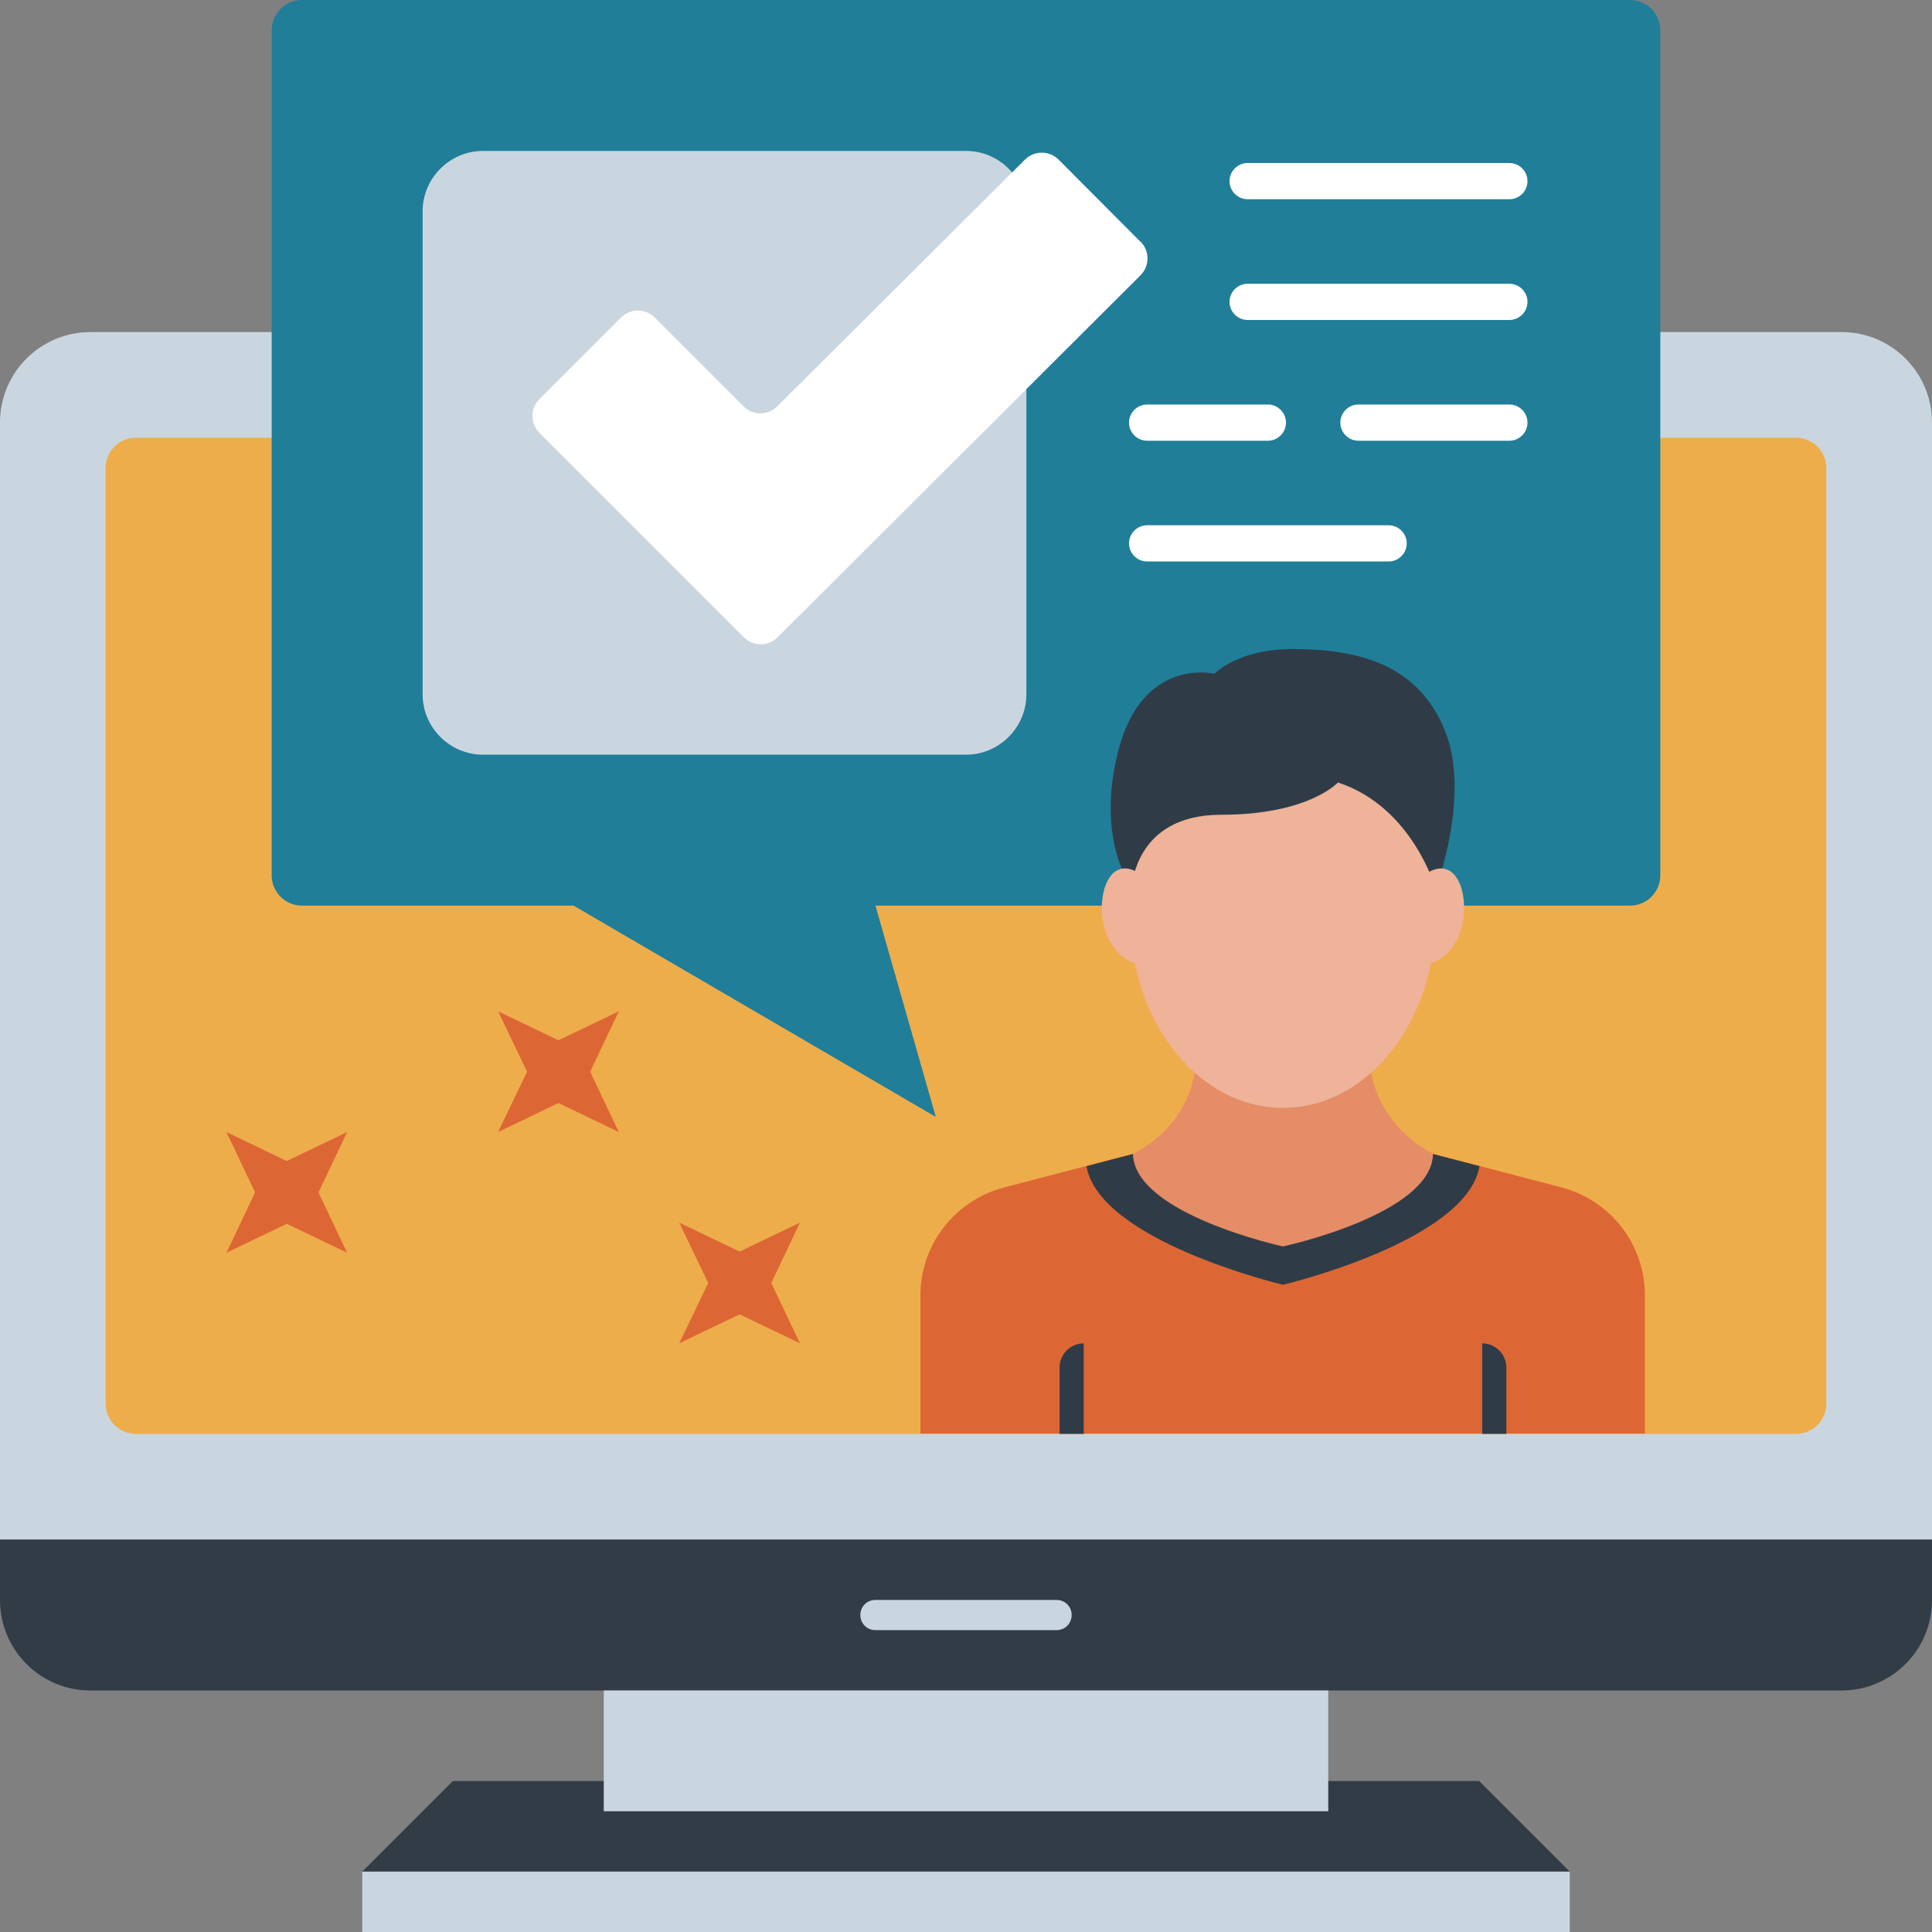
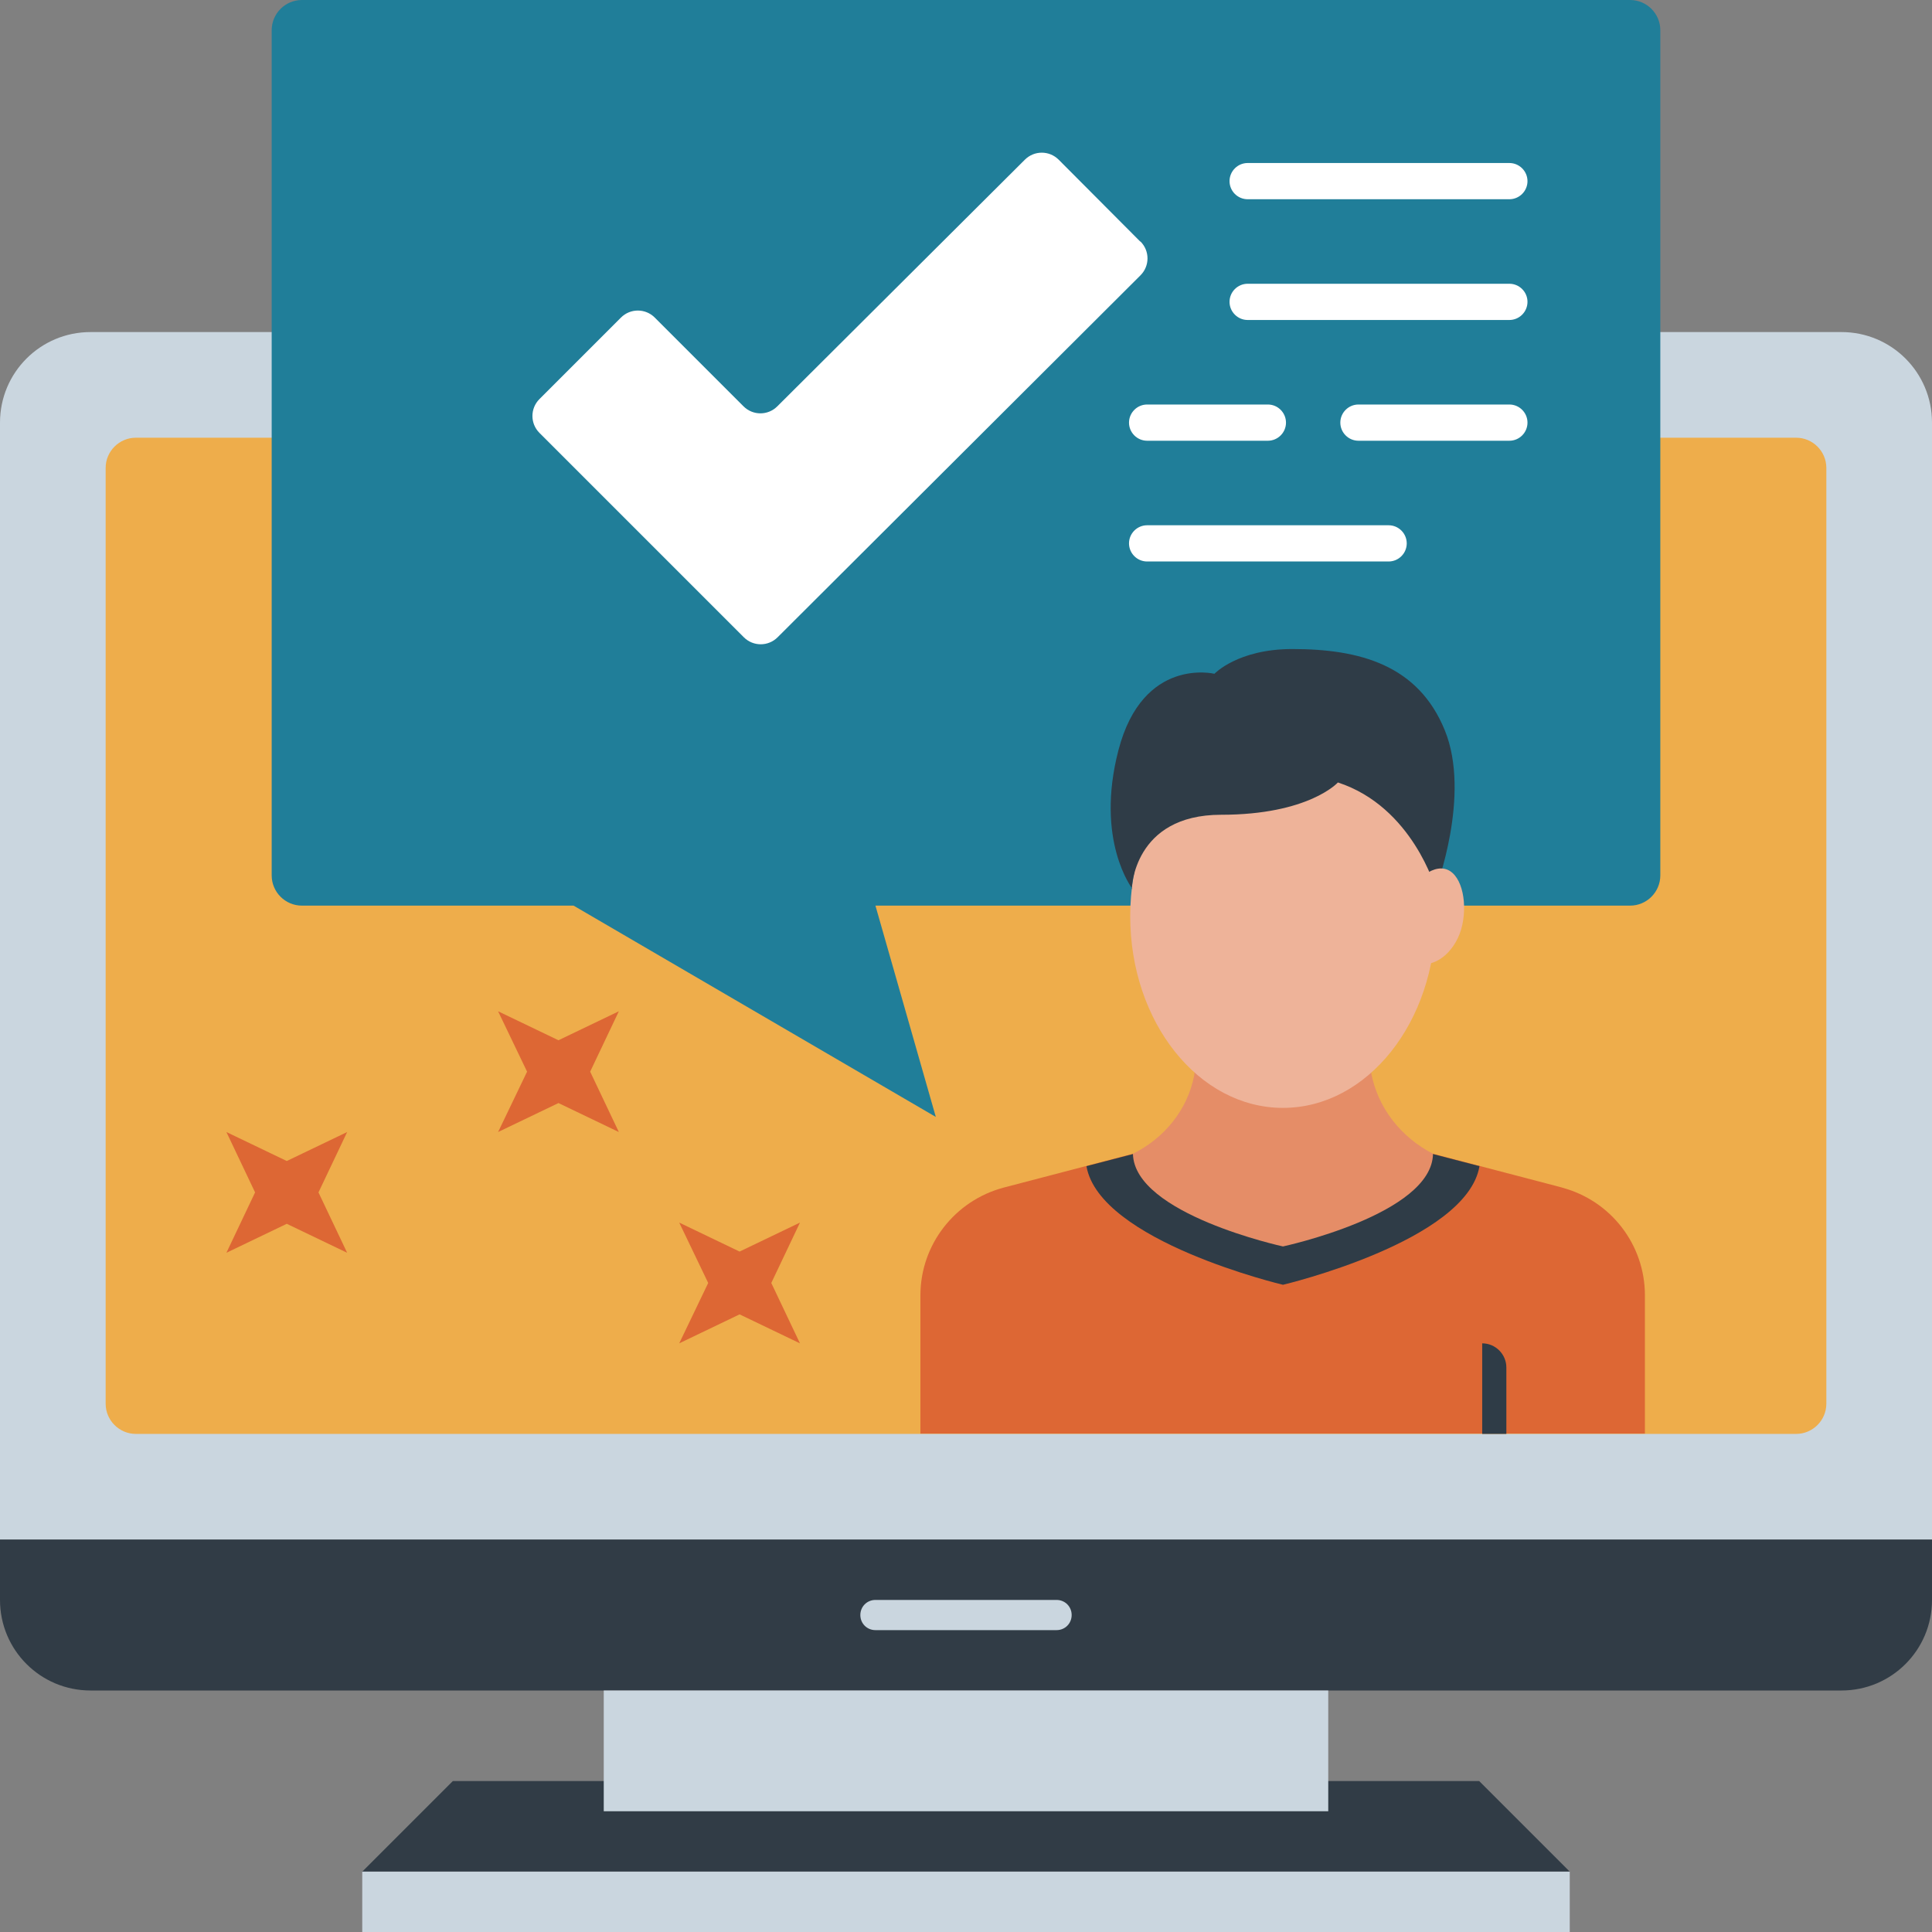
<svg xmlns="http://www.w3.org/2000/svg" id="Layer_137" viewBox="0 0 64 64">
  <rect x="0" y="0" width="64" height="64" fill="#808080" stroke="none" />
  <defs>
    <style>.cls-1{fill:#e58d67;}.cls-1,.cls-2,.cls-3,.cls-4,.cls-5,.cls-6,.cls-7,.cls-8,.cls-9{stroke-width:0px;}.cls-2{fill:#207e99;}.cls-3{fill:#eeb399;}.cls-4{fill:#dd6734;}.cls-5{fill:#eead4b;}.cls-6{fill:#313c46;}.cls-7{fill:#cad6df;}.cls-8{fill:#fff;}.cls-9{fill:#2f3c47;}</style>
  </defs>
  <g id="Edited">
    <g id="Customer-Reports">
      <path id="Path" class="cls-7" d="M64,51H0V14c0-1.66,1.34-3,3-3h58c1.66,0,3,1.34,3,3v37Z" />
      <path id="Path-2" class="cls-5" d="M59.5,47.5H4.5c-.55,0-1-.45-1-1V15.5c0-.55.45-1,1-1h55c.55,0,1,.45,1,1v31c0,.55-.45,1-1,1Z" />
      <path id="Path-3" class="cls-6" d="M61,56H3c-1.66,0-3-1.34-3-3v-2h64v2c0,1.66-1.34,3-3,3Z" />
      <path id="Path-4" class="cls-7" d="M35,54h-6c-.28,0-.5-.22-.5-.5s.22-.5.5-.5h6c.28,0,.5.22.5.5s-.22.5-.5.5Z" />
      <polygon id="Path-5" class="cls-6" points="49 59 15 59 12 62 52 62 49 59" />
      <rect id="Rectangle" class="cls-7" x="20" y="56" width="24" height="4" />
      <rect id="Rectangle-2" class="cls-7" x="12" y="62" width="40" height="2" />
      <path id="Path-6" class="cls-2" d="M10,30h9l12,7-2-7h25c.55,0,1-.45,1-1V1c0-.55-.45-1-1-1H10c-.55,0-1,.45-1,1v28c0,.55.45,1,1,1Z" />
      <path id="Path-7" class="cls-8" d="M50,6.6h-8.67c-.33,0-.6-.27-.6-.6s.27-.6.6-.6h8.67c.33,0,.6.27.6.6s-.27.6-.6.6Z" />
      <path id="Path-8" class="cls-8" d="M50,10.6h-8.67c-.33,0-.6-.27-.6-.6s.27-.6.6-.6h8.67c.33,0,.6.27.6.6s-.27.6-.6.6Z" />
      <path id="Path-9" class="cls-8" d="M50,14.6h-5c-.33,0-.6-.27-.6-.6s.27-.6.6-.6h5c.33,0,.6.27.6.6s-.27.6-.6.6Z" />
      <path id="Path-10" class="cls-8" d="M42,14.6h-4c-.33,0-.6-.27-.6-.6s.27-.6.6-.6h4c.33,0,.6.27.6.6s-.27.6-.6.6Z" />
      <path id="Path-11" class="cls-8" d="M46,18.6h-8c-.33,0-.6-.27-.6-.6s.27-.6.6-.6h8c.33,0,.6.27.6.6s-.27.6-.6.6Z" />
      <path id="Path-12" class="cls-4" d="M51.75,39.34l-4.28-1.12h-9.94l-4.28,1.12c-1.62.43-2.76,1.89-2.76,3.57v4.58h24v-4.58c0-1.68-1.13-3.14-2.75-3.57Z" />
      <path id="Path-13" class="cls-9" d="M42.5,42.56s6.09-1.44,6.51-3.93l-1.54-.4h-9.94l-1.54.4c.43,2.49,6.51,3.93,6.51,3.93Z" />
      <path id="Path-14" class="cls-1" d="M42.5,41.29s4.94-1.06,4.97-3.07c-1.05-.54-1.83-1.51-2.05-2.69-.03-.17-.06-1.26-.08-1.43h-5.69c-.02.19-.05,1.31-.09,1.52-.22,1.15-1,2.09-2.03,2.6.04,2,4.97,3.07,4.97,3.07Z" />
      <ellipse id="Oval" class="cls-3" cx="42.5" cy="30.35" rx="5.06" ry="6.35" />
      <path id="Path-15" class="cls-9" d="M37.51,29.44s-1.24-1.59-.46-4.59c.81-3.11,3.18-2.53,3.18-2.53,0,0,.77-.82,2.58-.82,2.24,0,4.17.53,5.05,2.69.88,2.15-.3,5.26-.3,5.26,0,0-.76-2.72-3.24-3.53,0,0-.96,1.07-3.87,1.07s-2.96,2.46-2.96,2.46Z" />
      <path id="Path-16" class="cls-3" d="M47.85,28.78c-.54-.11-1.25.6-1.44,1.43-.18.83.11,1.6.65,1.71.54.11,1.2-.45,1.38-1.28.18-.83-.05-1.75-.59-1.86Z" />
-       <path id="Path-17" class="cls-3" d="M37.15,28.78c.54-.11,1.25.6,1.44,1.43.18.83-.11,1.6-.65,1.71-.54.11-1.2-.45-1.38-1.28-.18-.83.05-1.75.59-1.86Z" />
-       <path id="Path-18" class="cls-9" d="M35.9,47.5h-.8v-2.2c0-.44.36-.8.8-.8h0v3Z" />
      <path id="Path-19" class="cls-9" d="M49.9,47.5h-.8v-3h0c.44,0,.8.36.8.8v2.2Z" />
-       <path id="Path-20" class="cls-7" d="M32,5h-16c-1.1,0-2,.9-2,2v16c0,1.1.9,2,2,2h16c1.1,0,2-.9,2-2V7c0-1.1-.9-2-2-2Z" />
      <path id="Path-21" class="cls-8" d="M37.77,8l-2.7-2.71c-.31-.31-.81-.31-1.12,0l-8.2,8.17c-.31.31-.81.31-1.12,0l-2.94-2.94c-.31-.31-.81-.31-1.12,0l-2.7,2.7c-.31.31-.31.81,0,1.12l6.77,6.77c.31.31.81.31,1.12,0l12.02-11.99c.31-.31.31-.81,0-1.12Z" />
      <polygon id="Path-22" class="cls-4" points="7.5 37.5 8.45 39.5 7.5 41.5 9.5 40.54 11.5 41.5 10.55 39.5 11.5 37.5 9.5 38.46 7.5 37.5" />
      <polygon id="Path-23" class="cls-4" points="16.5 33.5 17.46 35.5 16.5 37.5 18.5 36.54 20.5 37.5 19.55 35.5 20.5 33.5 18.5 34.46 16.5 33.5" />
      <polygon id="Path-24" class="cls-4" points="22.5 40.5 23.46 42.5 22.5 44.5 24.5 43.54 26.5 44.5 25.55 42.5 26.5 40.5 24.5 41.46 22.5 40.5" />
    </g>
  </g>
</svg>